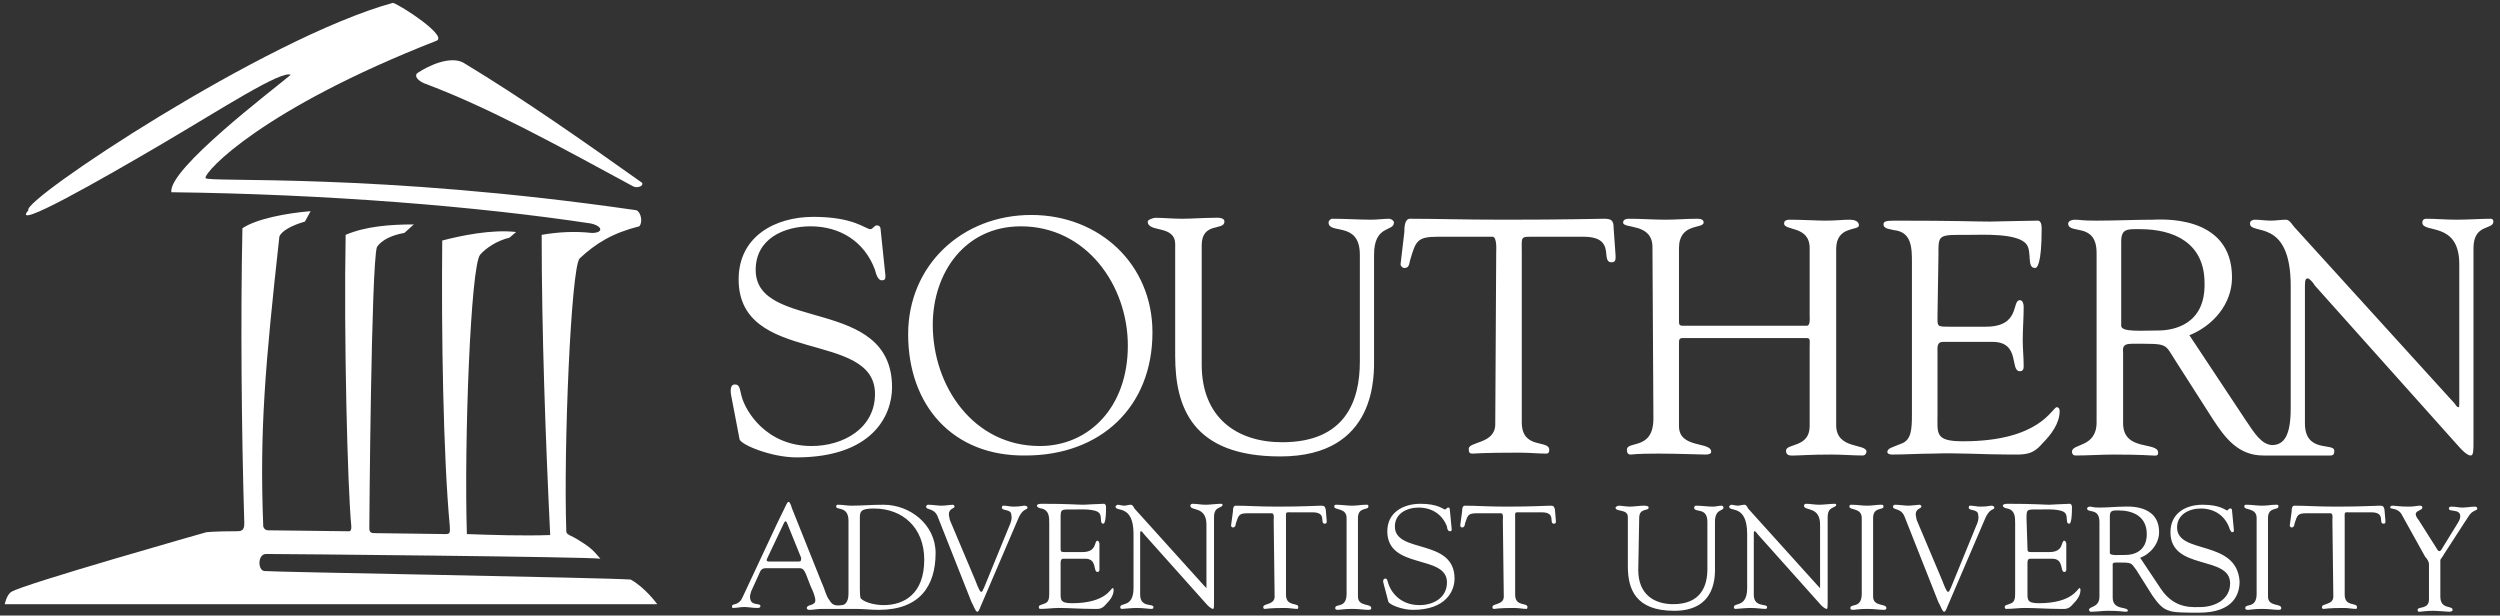
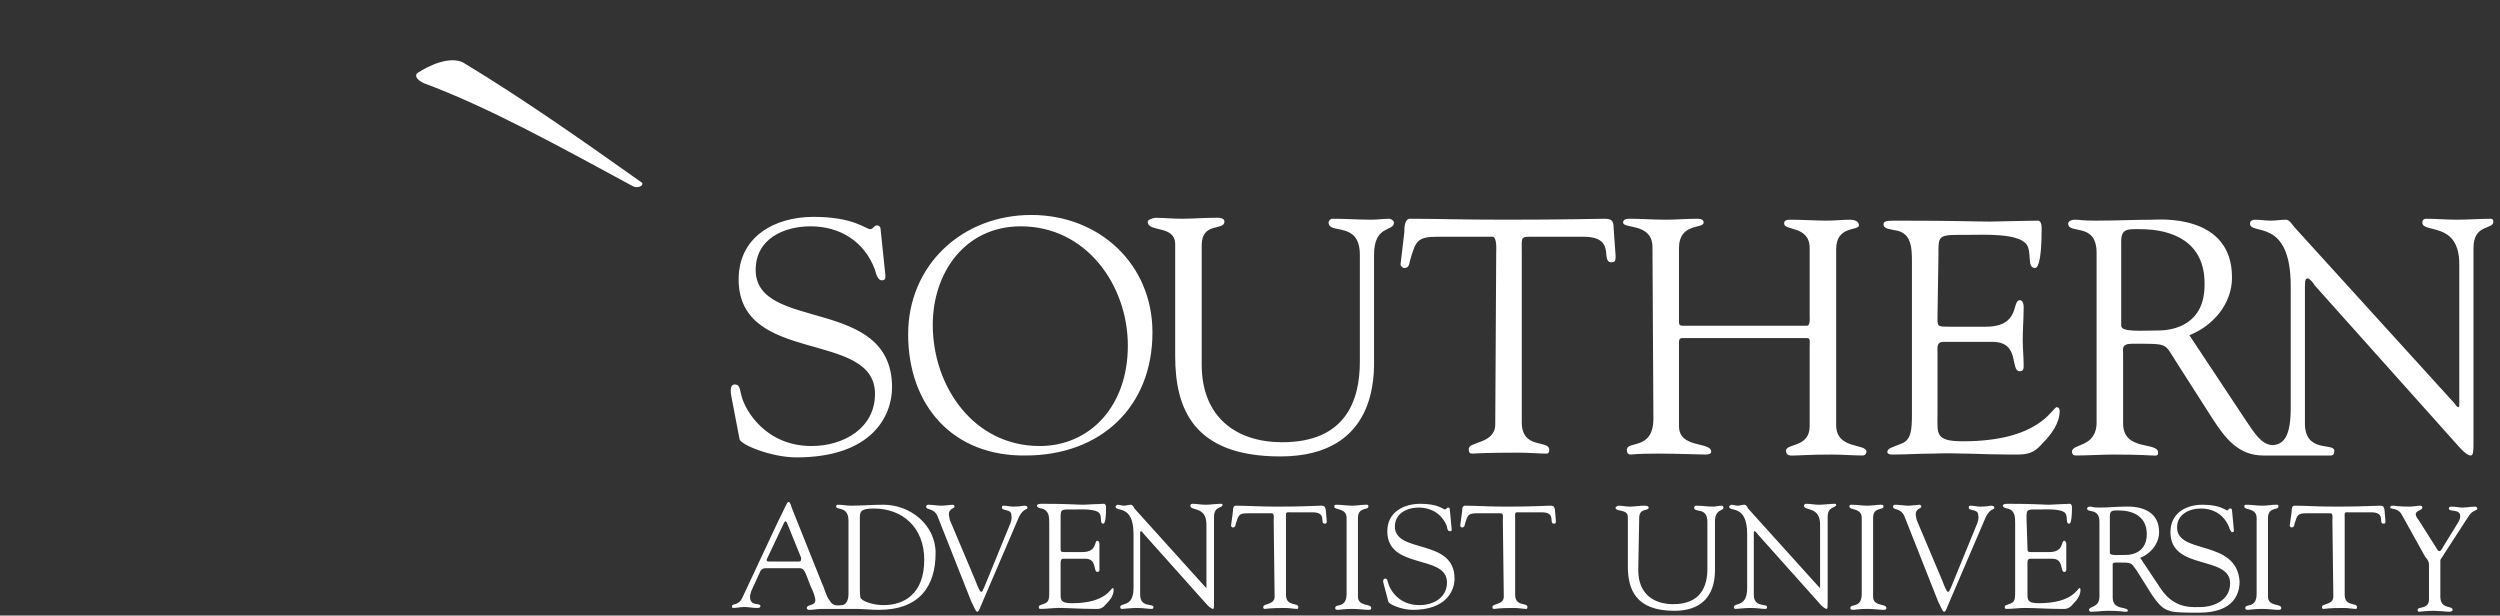
<svg xmlns="http://www.w3.org/2000/svg" version="1.1" id="sau-logo" x="0px" y="0px" viewBox="0 0 264 65" style="enable-background:new 0 0 264 65;" xml:space="preserve">
  <rect x="0" y="0" width="264" height="65" fill="#333333" stroke="none" />
  <style type="text/css">
	.st0{fill:#FFFFFF;}
</style>
-   <path class="st0" d="M66.6,61.2c-2.7-0.2-38.2-0.8-38.7-0.9c-0.7-0.1-0.7-1.8,0.2-1.8c1.9,0,34.2,0.3,35.3,0.5  c-0.7-0.8-0.9-1.1-2.2-1.9c-0.9-0.6-1.4-0.6-1.4-1c-0.3-8.9,0.5-27.7,1.4-28.8c1.7-1.6,3.5-2.7,6.3-3.4c0.4-0.4,0.2-1.5-0.3-1.7  c-27.6-4-45.4-2.9-45.5-3.4c-0.1-0.7,6-7.3,24.4-14.5c1.2-0.5-3.7-3.7-4.6-4C28,4,2.2,21.2,3,22.2c-2,2.3,7.8-3.3,14.1-7  c6.3-3.7,12.6-7.8,13.6-7.3c-1.9,1.6-13,10-12.6,12.4c16.5,0.2,32.4,1.5,44.3,3.3c1.3,0.3,1.3,1,0.1,1c-1.8-0.2-3.6-0.1-5.3,0.2  c0,10.1,0.4,21.4,0.9,31.7c-2.8,0.1-5.9,0-8.8-0.1c-0.3-9.8,0.4-28.3,1.4-29.5c0.6-0.7,1.8-1.5,3.1-1.8l0.7-0.6  c-2.6-0.3-5.9,0.4-7.8,0.9c-0.1,9.7,0.1,22.7,0.8,30.2c0,0.5,0.1,0.8-0.4,0.8c-0.6,0-6.7-0.1-7.6-0.1c-0.5,0-0.5-0.3-0.5-0.6  c0-0.6,0.2-27.7,0.8-29.6c0.5-0.8,1.7-1.3,2.9-1.5l1-0.9c-2.5,0-5.1,0.2-7.2,1.1c-0.2,10.7,0.2,26.7,0.6,30.8c0,0.6-0.2,0.5-0.5,0.5  c-0.3,0-7.9-0.1-8.3-0.1c-0.4,0-0.5-0.4-0.5-0.4C27.4,45.5,28,38.6,29.5,25c0.2-0.6,1.3-1.2,2.7-1.6l0.6-1.1  c-2.5,0.2-5.7,0.8-7.2,1.8c-0.2,9.5-0.1,21.4,0.2,31.2c0,0.8-0.4,0.8-0.9,0.8c-2.2,0-3.1,0.1-3.1,0.1S2.4,61.7,1.2,62.5  c-0.5,0.3-0.7,1.3-0.7,1.3h68.9C69.4,63.8,68.2,62.1,66.6,61.2z" />
  <path class="st0" d="M48.9,6.6c6.3,3.8,12.7,8.3,18.9,12.7c0.2,0.3-0.4,0.6-0.9,0.4c-8.3-4.5-15.4-8.4-22.1-10.9  c-0.7-0.3-1.1-0.8-0.7-1.1C45.3,6.9,47.5,5.9,48.9,6.6 M77.2,41.7c-0.1-0.7,0-1.1,0.4-1.1c0.5,0,0.5,0.4,0.7,1.2  c0.4,1.6,2.6,5.3,7.4,5.3c3.4,0,6.7-1.9,6.7-5.5c0-6.8-14.4-3-14.4-12.1c0-4.5,3.8-6.6,7.9-6.6c4.3,0,5.5,1.3,6,1.3  c0.3,0,0.4-0.4,0.7-0.4c0.2,0,0.4,0.1,0.4,0.5l0.5,4.8c0,0.3,0,0.5-0.4,0.5c-0.4,0-0.6-0.7-0.7-1.1c-1.1-3-3.7-4.6-6.8-4.6  c-2.8,0-5.8,1.3-5.8,4.6c0,6.6,14.4,2.7,14.4,12.4c0,3-2.1,7.4-10.1,7.4c-2.6,0-5.8-1.3-6-1.9L77.2,41.7L77.2,41.7z M95.9,35.3  c0-7.3,5.7-12.6,13-12.6c7.2,0,12.8,5.2,12.8,12.4c0,7.9-5.5,13-13.4,13C100.6,48.2,95.9,42.8,95.9,35.3L95.9,35.3z M98.5,34.3  c0,6.5,4.3,12.8,11.3,12.8c5.2,0,9.3-4.1,9.3-10.6c0-6.4-4.4-12.6-11.3-12.6C101.9,23.9,98.5,28.8,98.5,34.3z M126.9,38.5  c0,5.6,3.7,8.2,8.5,8.2c6.7,0,8.2-4.4,8.2-8.5V26.9c0-3.6-3.3-2.1-3.3-3.4c0-0.2,0.2-0.4,0.4-0.4c1.4,0,2.8,0.1,4.1,0.1  c0.7,0,1.3-0.1,1.9-0.1c0.2,0,0.5,0.2,0.5,0.4c0,1-2.1,0.2-2.1,3.4v10.9c0,1.7,0.4,10.4-9.9,10.4c-9.3,0-11.1-5.2-11.1-10.6V25.8  c0-2.1-2.9-1.2-2.9-2.4c0-0.2,0.6-0.4,0.8-0.4c0.9,0,1.8,0.1,2.8,0.1c1.1,0,2.3-0.1,3.4-0.1c0.2,0,1.1-0.1,1.1,0.4  c0,1-2.4,0-2.4,2.5L126.9,38.5L126.9,38.5z M158,26.6c0-0.2,0.1-1.6-0.4-1.6h-5.8c-2.2,0-2.3,0.5-2.9,2.5c-0.1,0.4-0.1,0.8-0.6,0.8  c-0.2,0-0.4-0.2-0.4-0.4l0.4-3.4c0-0.4,0-1.4,0.6-1.4c2.8,0,5.5,0.1,10.1,0.1c6.4,0,9.7-0.1,10.4-0.1c0.8,0,1,0.2,1,1l0.2,2.8  c0,0.3,0.1,0.8-0.4,0.8c-1.3,0,0.6-2.7-3-2.7h-5.1c-1.6,0-1.4-0.1-1.4,1.7v17.9c0,2.9,2.9,1.8,2.9,2.9c0,0.1,0,0.4-0.3,0.4  c-0.9,0-1.8-0.1-2.9-0.1c-4,0-4.6,0.1-4.9,0.1c-0.3,0-0.4-0.1-0.4-0.5c0-0.8,2.8-0.5,2.8-2.6L158,26.6L158,26.6z M174.5,26.1  c0-2.6-3.1-1.9-3.1-2.6c0-0.3,0.3-0.4,0.6-0.4c1.3,0,2.6,0.1,3.9,0.1c1.1,0,2.2-0.1,3.3-0.1c0.6,0,0.7,0.2,0.7,0.4  c0,0.7-2.6,0-2.6,2.7v7.6c0,0.5,0,0.6,0.5,0.6h13c0.4,0,0.3-0.9,0.3-1v-7.2c0-2.4-2.7-1.8-2.7-2.6c0-0.2,0.1-0.4,0.6-0.4  c1.2,0,3,0.1,3.7,0.1c1.3,0,1.8-0.1,2.6-0.1c0.9,0,1,0.4,1,0.6c0,0.6-2.4,0-2.4,2.5v18.6c0,2.6,3.2,1.9,3.2,2.8  c0,0.1-0.1,0.4-0.4,0.4c-1,0-2.1-0.1-3.3-0.1c-2.3,0-3.3,0.1-3.9,0.1c-0.3,0-0.9,0.1-0.9-0.5c0-0.8,2.5-0.3,2.5-2.6v-8.4  c0-0.6,0.1-0.9-0.3-0.9h-13.1c-0.4,0-0.4,0.2-0.4,0.6v8.7c0,2.4,3.4,1.6,3.4,2.7c0,0.2-0.2,0.3-0.6,0.3c-0.5,0-3.1-0.1-4.9-0.1  c-2.5,0-2.9,0.1-3,0.1c-0.3,0-0.4-0.2-0.4-0.5c0-1,2.8,0.1,2.8-3.3L174.5,26.1L174.5,26.1L174.5,26.1z M204.6,33.3  c0,1.2-0.1,1.2,1.3,1.2h3.8c3.7,0,2.7-2.8,3.6-2.8c0.3,0,0.4,0.4,0.4,0.7c0,1.2-0.1,2.4-0.1,3.5c0,0.9,0.1,1.8,0.1,2.8  c0,0.3-0.1,0.5-0.4,0.5c-1.1,0,0.1-3.1-2.9-3.1h-5.2c-0.7,0-0.6,0.6-0.6,1.1v6.5c0,2.1-0.3,2.9,2.7,2.9c8.2,0,9.4-3.6,9.9-3.6  c0.3,0,0.3,0.4,0.3,0.4c0,1.3-0.9,2.5-1.8,3.4c-1.1,1.3-1.9,1.2-3.5,1.2c-2.7,0-5.4-0.2-8.1-0.1c-1.4,0-2.9,0.1-4.3,0.1  c-0.3,0-0.5-0.1-0.5-0.3c0.1-0.4,0.4-0.4,1.6-0.9c0.9-0.4,1-1.4,1-3v-16c0-1.6,0-3.3-1.9-3.5c-0.3-0.1-1.1-0.1-1.1-0.6  c0-0.3,0.2-0.4,1.2-0.4c6.7,0,8.5,0.1,10,0.1c0.7,0,4-0.1,5.1-0.1c0.3,0,0.4,0.4,0.4,0.8c0,3.9-0.5,4.2-0.7,4.2  c-0.9,0-0.3-1.7-0.9-2.5c-0.9-1.2-4.6-1-6-1c-3.4,0-3.3-0.1-3.3,2.2L204.6,33.3L204.6,33.3z M263,23.1c-0.9,0-2.4,0.1-3.6,0.1  c-1.1,0-2.2-0.1-3.2-0.1c-0.2,0-0.4,0.1-0.4,0.4c0,1.2,3.9-0.2,3.9,4.4v14.7c0,0.3,0,0.4-0.1,0.4c-0.1,0-0.2-0.1-0.4-0.4l-16.9-18.6  c-0.2-0.2-0.5-0.8-0.9-0.8c-0.5,0-1.1,0.1-1.6,0.1c-0.6,0-1.1-0.1-1.7-0.1c-0.2,0-0.5,0.1-0.5,0.4c0,1.3,4.3-0.7,4.3,6.6v12.9  c0,2.9-0.7,3.9-2,3.9c-1.1-0.1-1.8-1.2-2.8-2.7l-5.9-8.9c2.5-1,4.5-3.3,4.5-6.1c0-6.8-7.8-6.1-8.4-6.1c-1.8,0-3.9,0.1-5.9,0.1  c-1.8,0-1.6-0.1-2.3-0.1c-0.4,0-0.7,0.2-0.7,0.4c0,1.2,3-0.2,3,3.1v17.9c0,2.7-2.6,2.2-2.6,3.1c0,0.2,0.1,0.4,0.4,0.4  c1.3,0,2.7-0.1,4-0.1c2.9,0,3.8,0.1,4.1,0.1c0.3,0,0.6,0.1,0.6-0.3c0-1.2-3.7-0.1-3.7-3.1v-7.4c0-0.4-0.2-1,0.9-1  c4,0,3.4-0.1,4.7,1.9l3.9,6.1c1.3,2,2.7,3.8,5.3,3.8h7.1c0.4,0,0.4-0.3,0.4-0.5c0-0.9-3.1,0.3-3.1-2.9V30.2c0-0.7,0.1-0.8,0.3-0.8  c0.2,0,0.7,0.6,0.7,0.7l15.2,17c0.7,0.8,1.1,1,1.3,1c0.3,0,0.3-0.5,0.3-1.5V26.2c0-2.6,2.1-1.9,2.1-2.8  C263.3,23.2,263.2,23.1,263,23.1z M227.9,34.9c-1.7,0-3.9,0.2-3.9-0.5v-8.9c0-1.4,0.7-1.3,2-1.3c3.5,0,6.8,1.4,6.8,5.7  C232.9,34.3,229.5,34.9,227.9,34.9L227.9,34.9z M93.3,53.3c-1.3,0-2.3,0.1-3.4,0.1c-0.5,0-0.9-0.1-1.4-0.1c-0.1,0-0.2,0-0.2,0.2  c0,0.4,1.3-0.1,1.3,1.5v7.7c0,0.9-0.4,1.2-0.7,1.2c-0.7,0.1-1,0-1.3-0.5c-0.4-0.5-0.5-1.2-0.8-1.8l-3.2-8c0-0.1-0.2-0.6-0.3-0.6  c-0.2,0-0.2,0.2-1.2,2.2l-3.7,7.9c-0.4,0.9-1.1,0.6-1.1,0.9c0,0.1,0,0.2,0.1,0.2c0.4,0,0.8-0.1,1.2-0.1c0.4,0,0.9,0.1,1.3,0.1  c0.2,0,0.4,0,0.4-0.2c0-0.4-1.1,0.1-1.1-1c0-0.2,0.1-0.4,0.1-0.5l1-2.2c0.2-0.3,0.4-0.3,0.7-0.3h3.4c0.4,0,0.5,0.2,0.7,0.6l0.5,1.3  c0.2,0.4,0.5,1.1,0.5,1.5c0,0.6-0.9,0.4-0.9,0.8c0,0.2,0.2,0.2,0.3,0.2c0.4,0,0.8-0.1,1.3-0.1h3.6c0.8,0,1.6,0.1,2.4,0.1  c4.3,0,6-2.5,6-6C98.8,55.4,96.1,53.3,93.3,53.3z M84.3,59.3h-3.1c-0.2,0-0.3-0.1-0.2-0.3l1.8-3.8c0.1-0.2,0.2-0.2,0.3,0l1.5,3.7  C84.6,59.2,84.6,59.3,84.3,59.3z M93.3,63.9c-0.7,0-1.9-0.2-2.4-0.7c-0.1-0.1-0.1-0.9-0.1-1.1v-7.4c0-0.7,0.1-1,1.5-1  c3,0,5.3,2,5.3,5.4C97.6,62.7,95.5,63.9,93.3,63.9z M99,54.5c-0.4-0.9-1.2-0.6-1.2-1c0-0.1,0.1-0.2,0.2-0.2c0.5,0,1,0.1,1.4,0.1  c0.4,0,1-0.1,1.2-0.1c0.1,0,0.2,0.1,0.2,0.2c0,0.2-0.6,0.2-0.6,0.8c0,0.2,0.1,0.5,0.1,0.6l2.7,6.4c0.3,0.8,0.5,1.2,0.6,1.2  c0.2,0,0.2-0.3,0.3-0.4l2.7-6.6c0.1-0.2,0.3-0.7,0.2-1.1c0-0.7-1-0.4-1-0.8c0-0.2,0.1-0.2,0.2-0.2c0.3,0,0.7,0.1,1,0.1  c0.7,0,1-0.1,1.2-0.1c0.2,0,0.3,0.1,0.3,0.2c0,0.3-0.4,0-0.9,1l-3.9,9.1c-0.2,0.4-0.3,0.9-0.5,0.9c-0.2,0-0.4-0.7-0.6-1L99,54.5z   M112,57.8c0,0.5,0,0.5,0.6,0.5h1.7c1.6,0,1.2-1.2,1.6-1.2c0.1,0,0.2,0.2,0.2,0.3c0,0.5,0,1.1,0,1.6c0,0.4,0,0.8,0,1.2  c0,0.1-0.1,0.2-0.2,0.2c-0.5,0,0-1.4-1.3-1.4h-2.3c-0.3,0-0.3,0.3-0.3,0.5v2.9c0,0.9-0.1,1.3,1.2,1.3c3.6,0,4.1-1.6,4.3-1.6  c0.1,0,0.1,0.2,0.1,0.2c0,0.6-0.4,1.1-0.8,1.5c-0.5,0.6-0.8,0.5-1.5,0.5c-1.2,0-2.4-0.1-3.5-0.1c-0.6,0-1.3,0.1-1.9,0.1  c-0.1,0-0.2,0-0.2-0.2c0-0.2,0.2-0.2,0.7-0.4c0.4-0.2,0.4-0.6,0.4-1.3v-7.1c0-0.7,0-1.4-0.8-1.6c-0.1,0-0.5-0.1-0.5-0.3  c0-0.1,0.1-0.2,0.5-0.2c2.9,0,3.7,0.1,4.4,0.1c0.3,0,1.7-0.1,2.2-0.1c0.1,0,0.2,0.2,0.2,0.3c0,1.7-0.2,1.8-0.3,1.8  c-0.4,0-0.1-0.7-0.4-1.1c-0.4-0.5-2-0.4-2.6-0.4c-1.5,0-1.5-0.1-1.5,1L112,57.8L112,57.8z M119.7,56.4c0-3.2-1.9-2.3-1.9-2.9  c0-0.1,0.2-0.2,0.2-0.2c0.2,0,0.5,0.1,0.7,0.1c0.2,0,0.5-0.1,0.7-0.1c0.2,0,0.3,0.2,0.4,0.4l7.4,8.2c0.1,0.1,0.2,0.2,0.2,0.2  c0,0,0,0,0-0.2v-6.5c0-2-1.7-1.4-1.7-2c0-0.1,0.1-0.2,0.2-0.2c0.5,0,0.9,0.1,1.4,0.1c0.5,0,1.2-0.1,1.6-0.1c0.1,0,0.2,0,0.2,0.1  c0,0.4-0.9,0.1-0.9,1.3v9c0,0.4,0,0.7-0.1,0.7c-0.1,0-0.3-0.1-0.6-0.4l-6.7-7.5c0,0-0.2-0.3-0.3-0.3c-0.1,0-0.1,0-0.1,0.4v6.3  c0,1.4,1.4,0.9,1.4,1.3c0,0.1,0,0.2-0.2,0.2c-0.4,0-0.8-0.1-1.6-0.1c-0.5,0-1.4,0.1-1.5,0.1c-0.2,0-0.2-0.1-0.2-0.2  c0-0.5,1.4,0.1,1.4-2L119.7,56.4L119.7,56.4z M134.5,54.9c0-0.1,0.1-0.7-0.2-0.7h-2.5c-1,0-1,0.2-1.3,1.1c0,0.2-0.1,0.4-0.3,0.4  c-0.1,0-0.2-0.1-0.2-0.2l0.2-1.5c0-0.2,0-0.6,0.3-0.6c1.2,0,2.4,0.1,4.4,0.1c2.8,0,4.2-0.1,4.6-0.1c0.4,0,0.4,0.1,0.5,0.4l0.1,1.2  c0,0.2,0,0.3-0.2,0.3c-0.6,0,0.3-1.2-1.3-1.2h-2.2c-0.7,0-0.6-0.1-0.6,0.8v7.9c0,1.3,1.3,0.8,1.3,1.3c0,0,0,0.2-0.1,0.2  c-0.4,0-0.8-0.1-1.3-0.1c-1.7,0-2,0.1-2.1,0.1c-0.1,0-0.2,0-0.2-0.2c0-0.4,1.2-0.2,1.2-1.1L134.5,54.9L134.5,54.9L134.5,54.9z   M142.2,54.7c0-1.1-1.3-0.8-1.3-1.2c0-0.1,0-0.2,0.2-0.2c0.6,0,1.1,0.1,1.7,0.1c0.5,0,1-0.1,1.4-0.1c0.3,0,0.3,0,0.3,0.2  c0,0.4-1.1,0-1.1,1.2V63c0,1.1,1.4,0.7,1.4,1.2c0,0.1,0,0.2-0.3,0.2c-0.4,0-1-0.1-1.7-0.1c-0.9,0-1.3,0.1-1.5,0.1  c-0.3,0-0.3-0.1-0.3-0.2c0-0.5,1.2,0.1,1.2-1.5L142.2,54.7L142.2,54.7z M146.1,61.6c-0.1-0.3,0-0.5,0.2-0.5c0.2,0,0.2,0.2,0.3,0.5  c0.2,0.7,1.1,2.3,3.3,2.3c1.5,0,2.9-0.8,2.9-2.4c0-3-6.3-1.3-6.3-5.4c0-2,1.7-2.9,3.5-2.9c1.9,0,2.4,0.6,2.6,0.6  c0.1,0,0.2-0.2,0.3-0.2c0.1,0,0.2,0,0.2,0.2l0.2,2.1c0,0.1,0,0.2-0.2,0.2c-0.2,0-0.3-0.3-0.3-0.5c-0.5-1.3-1.6-2-3-2  c-1.2,0-2.5,0.6-2.5,2c0,2.9,6.3,1.2,6.3,5.5c0,1.3-0.9,3.3-4.4,3.3c-1.2,0-2.6-0.6-2.6-0.9L146.1,61.6L146.1,61.6z M158.7,54.9  c0-0.1,0.1-0.7-0.2-0.7H156c-1,0-1,0.2-1.3,1.1c0,0.2-0.1,0.4-0.3,0.4c-0.1,0-0.2-0.1-0.2-0.2l0.2-1.5c0-0.2,0-0.6,0.3-0.6  c1.2,0,2.4,0.1,4.4,0.1c2.8,0,4.2-0.1,4.6-0.1c0.4,0,0.4,0.1,0.5,0.4l0.1,1.2c0,0.2,0,0.3-0.2,0.3c-0.6,0,0.3-1.2-1.3-1.2h-2.2  c-0.7,0-0.6-0.1-0.6,0.8v7.9c0,1.3,1.3,0.8,1.3,1.3c0,0,0,0.2-0.1,0.2c-0.4,0-0.8-0.1-1.3-0.1c-1.7,0-2,0.1-2.1,0.1  c-0.1,0-0.2,0-0.2-0.2c0-0.4,1.2-0.2,1.2-1.1L158.7,54.9L158.7,54.9z M173,60.2c0,2.5,1.6,3.6,3.7,3.6c2.9,0,3.6-1.9,3.6-3.7v-5  c0-1.6-1.4-0.9-1.4-1.5c0-0.1,0.1-0.2,0.2-0.2c0.6,0,1.2,0.1,1.8,0.1c0.3,0,0.6-0.1,0.9-0.1c0.1,0,0.2,0.1,0.2,0.2  c0,0.4-0.9,0.1-0.9,1.5v4.8c0,0.8,0.2,4.6-4.3,4.6c-4.1,0-4.9-2.3-4.9-4.7v-5.2c0-0.9-1.3-0.5-1.3-1c0-0.1,0.3-0.2,0.3-0.2  c0.4,0,0.8,0.1,1.2,0.1c0.5,0,1-0.1,1.5-0.1c0.1,0,0.5,0,0.5,0.2c0,0.4-1,0-1,1.1L173,60.2L173,60.2L173,60.2z M184.5,56.4  c0-3.2-1.9-2.3-1.9-2.9c0-0.1,0.2-0.2,0.2-0.2c0.2,0,0.5,0.1,0.7,0.1c0.2,0,0.5-0.1,0.7-0.1c0.2,0,0.3,0.2,0.4,0.4l7.4,8.2  c0.1,0.1,0.2,0.2,0.2,0.2c0,0,0,0,0-0.2v-6.5c0-2-1.7-1.4-1.7-2c0-0.1,0.1-0.2,0.2-0.2c0.5,0,0.9,0.1,1.4,0.1c0.5,0,1.2-0.1,1.6-0.1  c0.1,0,0.2,0,0.2,0.1c0,0.4-0.9,0.1-0.9,1.3v9c0,0.4,0,0.7-0.1,0.7c-0.1,0-0.3-0.1-0.6-0.4l-6.7-7.5c0,0-0.2-0.3-0.3-0.3  c-0.1,0-0.1,0-0.1,0.4v6.3c0,1.4,1.4,0.9,1.4,1.3c0,0.1,0,0.2-0.2,0.2c-0.4,0-0.8-0.1-1.6-0.1c-0.5,0-1.4,0.1-1.5,0.1  c-0.2,0-0.2-0.1-0.2-0.2c0-0.5,1.4,0.1,1.4-2L184.5,56.4L184.5,56.4L184.5,56.4z M196.6,54.7c0-1.1-1.3-0.8-1.3-1.2  c0-0.1,0-0.2,0.2-0.2c0.6,0,1.1,0.1,1.7,0.1c0.5,0,1-0.1,1.4-0.1c0.2,0,0.3,0,0.3,0.2c0,0.4-1.1,0-1.1,1.2V63c0,1.1,1.4,0.7,1.4,1.2  c0,0.1,0,0.2-0.3,0.2c-0.4,0-1-0.1-1.7-0.1c-0.9,0-1.3,0.1-1.5,0.1c-0.3,0-0.3-0.1-0.3-0.2c0-0.5,1.2,0.1,1.2-1.5V54.7L196.6,54.7z   M201.1,54.5c-0.4-0.9-1.2-0.6-1.2-1c0-0.1,0.1-0.2,0.2-0.2c0.5,0,1,0.1,1.4,0.1c0.4,0,1-0.1,1.2-0.1c0.1,0,0.2,0.1,0.2,0.2  c0,0.2-0.6,0.2-0.6,0.8c0,0.2,0.1,0.5,0.1,0.6l2.7,6.4c0.3,0.8,0.5,1.2,0.6,1.2c0.2,0,0.2-0.3,0.3-0.4l2.7-6.6  c0.1-0.2,0.3-0.7,0.2-1.1c0-0.7-1-0.4-1-0.8c0-0.2,0.1-0.2,0.2-0.2c0.3,0,0.7,0.1,1,0.1c0.8,0,1-0.1,1.2-0.1c0.2,0,0.3,0.1,0.3,0.2  c0,0.3-0.4,0-0.9,1l-3.9,9.1c-0.2,0.4-0.3,0.9-0.5,0.9c-0.2,0-0.4-0.7-0.6-1L201.1,54.5L201.1,54.5z M214.1,57.8  c0,0.5,0,0.5,0.6,0.5h1.7c1.6,0,1.2-1.2,1.6-1.2c0.1,0,0.2,0.2,0.2,0.3c0,0.5,0,1.1,0,1.6c0,0.4,0,0.8,0,1.2c0,0.1-0.1,0.2-0.2,0.2  c-0.5,0,0-1.4-1.3-1.4h-2.3c-0.3,0-0.3,0.3-0.3,0.5v2.9c0,0.9-0.1,1.3,1.2,1.3c3.6,0,4.1-1.6,4.3-1.6c0.1,0,0.1,0.2,0.1,0.2  c0,0.6-0.4,1.1-0.8,1.5c-0.5,0.6-0.8,0.5-1.5,0.5c-1.2,0-2.4-0.1-3.6-0.1c-0.6,0-1.3,0.1-1.9,0.1c-0.1,0-0.2,0-0.2-0.2  c0-0.2,0.2-0.2,0.7-0.4c0.4-0.2,0.4-0.6,0.4-1.3v-7.1c0-0.7,0-1.4-0.8-1.6c-0.1,0-0.5-0.1-0.5-0.3c0-0.1,0.1-0.2,0.5-0.2  c2.9,0,3.8,0.1,4.4,0.1c0.3,0,1.7-0.1,2.2-0.1c0.1,0,0.2,0.2,0.2,0.3c0,1.7-0.2,1.8-0.3,1.8c-0.4,0-0.1-0.7-0.4-1.1  c-0.4-0.5-2-0.4-2.6-0.4c-1.5,0-1.5-0.1-1.5,1L214.1,57.8L214.1,57.8z M238.3,54.7c0-1.1-1.3-0.8-1.3-1.2c0-0.1,0-0.2,0.2-0.2  c0.6,0,1.1,0.1,1.7,0.1c0.5,0,1-0.1,1.4-0.1c0.3,0,0.3,0,0.3,0.2c0,0.4-1.1,0-1.1,1.2V63c0,1.1,1.4,0.7,1.4,1.2c0,0.1,0,0.2-0.3,0.2  c-0.4,0-1-0.1-1.7-0.1c-0.9,0-1.3,0.1-1.5,0.1c-0.3,0-0.3-0.1-0.3-0.2c0-0.5,1.2,0.1,1.2-1.5L238.3,54.7L238.3,54.7z M246.3,54.9  c0-0.1,0.1-0.7-0.2-0.7h-2.5c-1,0-1,0.2-1.3,1.1c0,0.2-0.1,0.4-0.3,0.4c-0.1,0-0.2-0.1-0.2-0.2l0.2-1.5c0-0.2,0-0.6,0.3-0.6  c1.2,0,2.4,0.1,4.4,0.1c2.8,0,4.2-0.1,4.6-0.1c0.4,0,0.4,0.1,0.5,0.4l0.1,1.2c0,0.2,0,0.3-0.2,0.3c-0.6,0,0.3-1.2-1.3-1.2h-2.2  c-0.7,0-0.6-0.1-0.6,0.8v7.9c0,1.3,1.3,0.8,1.3,1.3c0,0,0,0.2-0.1,0.2c-0.4,0-0.8-0.1-1.3-0.1c-1.7,0-2,0.1-2.1,0.1  c-0.1,0-0.2,0-0.2-0.2c0-0.4,1.2-0.2,1.2-1.1L246.3,54.9L246.3,54.9z M253.6,54.3c-0.4-0.7-1.2-0.5-1.2-0.7c0-0.1,0.1-0.2,0.2-0.2  c0.4,0,0.7,0.1,1.8,0.1c0.5,0,0.9-0.1,1.1-0.1c0.1,0,0.3,0,0.3,0.2c0,0.3-0.7,0.3-0.7,0.7c0,0.2,0.2,0.5,0.3,0.6l1.9,3  c0.1,0.2,0.2,0.3,0.3,0.3c0.1,0,0.2-0.1,0.3-0.3l1.6-2.6c0.1-0.2,0.3-0.4,0.3-0.8c0-0.8-1.2-0.4-1.2-0.8c0-0.2,0.2-0.2,0.3-0.2  c0.4,0,0.8,0.1,1.1,0.1c0.5,0,0.9-0.1,1.4-0.1c0.1,0,0.2,0.1,0.2,0.2c0,0.2-0.3,0.2-0.4,0.3c-0.4,0.2-0.6,0.7-0.9,1.1l-2.2,3.4  c-0.2,0.4-0.4,0.5-0.4,0.7v3.8c0,1.4,1.3,0.9,1.3,1.4c0,0.1-0.1,0.2-0.4,0.2c-0.2,0-1.1-0.1-1.7-0.1c-0.7,0-1.3,0.1-1.4,0.1  c-0.1,0-0.2,0-0.2-0.2c0-0.4,1.2,0,1.2-1.1v-3.7c0-0.3-0.2-0.6-0.4-0.8L253.6,54.3L253.6,54.3z M229.9,55.7c0-1.4,1.3-2,2.5-2  c1.4,0,2.5,0.7,3,2c0,0.1,0.2,0.5,0.3,0.5c0.2,0,0.2-0.1,0.2-0.2l-0.2-2.1c0-0.2-0.1-0.2-0.2-0.2c-0.2,0-0.2,0.2-0.3,0.2  c-0.2,0-0.7-0.6-2.6-0.6c-1.8,0-3.4,0.9-3.4,2.9c0,4.1,6.3,2.4,6.3,5.4c0,1.6-1.4,2.4-2.9,2.5c-1,0-2.9,0.3-4.4-1.9l-2.2-3.3  c1.1-0.4,2-1.5,2-2.7c0-3-3.4-2.7-3.7-2.7c-0.8,0-1.7,0.1-2.6,0.1c-0.8,0-0.7-0.1-1-0.1c-0.2,0-0.3,0.1-0.3,0.2  c0,0.5,1.3-0.1,1.3,1.4v7.9c0,1.2-1.1,1-1.1,1.4c0,0.1,0.1,0.2,0.2,0.2c0.6,0,1.2-0.1,1.8-0.1c1.3,0,1.6,0.1,1.8,0.1  c0.1,0,0.3,0,0.3-0.1c0-0.5-1.6,0-1.6-1.4v-3.3c0-0.2-0.1-0.4,0.4-0.4c1.7,0,1.5,0,2.1,0.8l1.7,2.7c0.5,0.7,1,1.4,1.8,1.6v0  c0.4,0.2,2,0.2,3.1,0.2c3.7,0,4.3-2,4.3-3.3C236.2,56.9,229.9,58.6,229.9,55.7L229.9,55.7z M224.5,58.6c-0.7,0-1.7,0.1-1.7-0.2v-3.9  c0-0.6,0.3-0.6,0.9-0.6c1.5,0,3,0.6,3,2.5C226.7,58.3,225.2,58.6,224.5,58.6z" />
</svg>